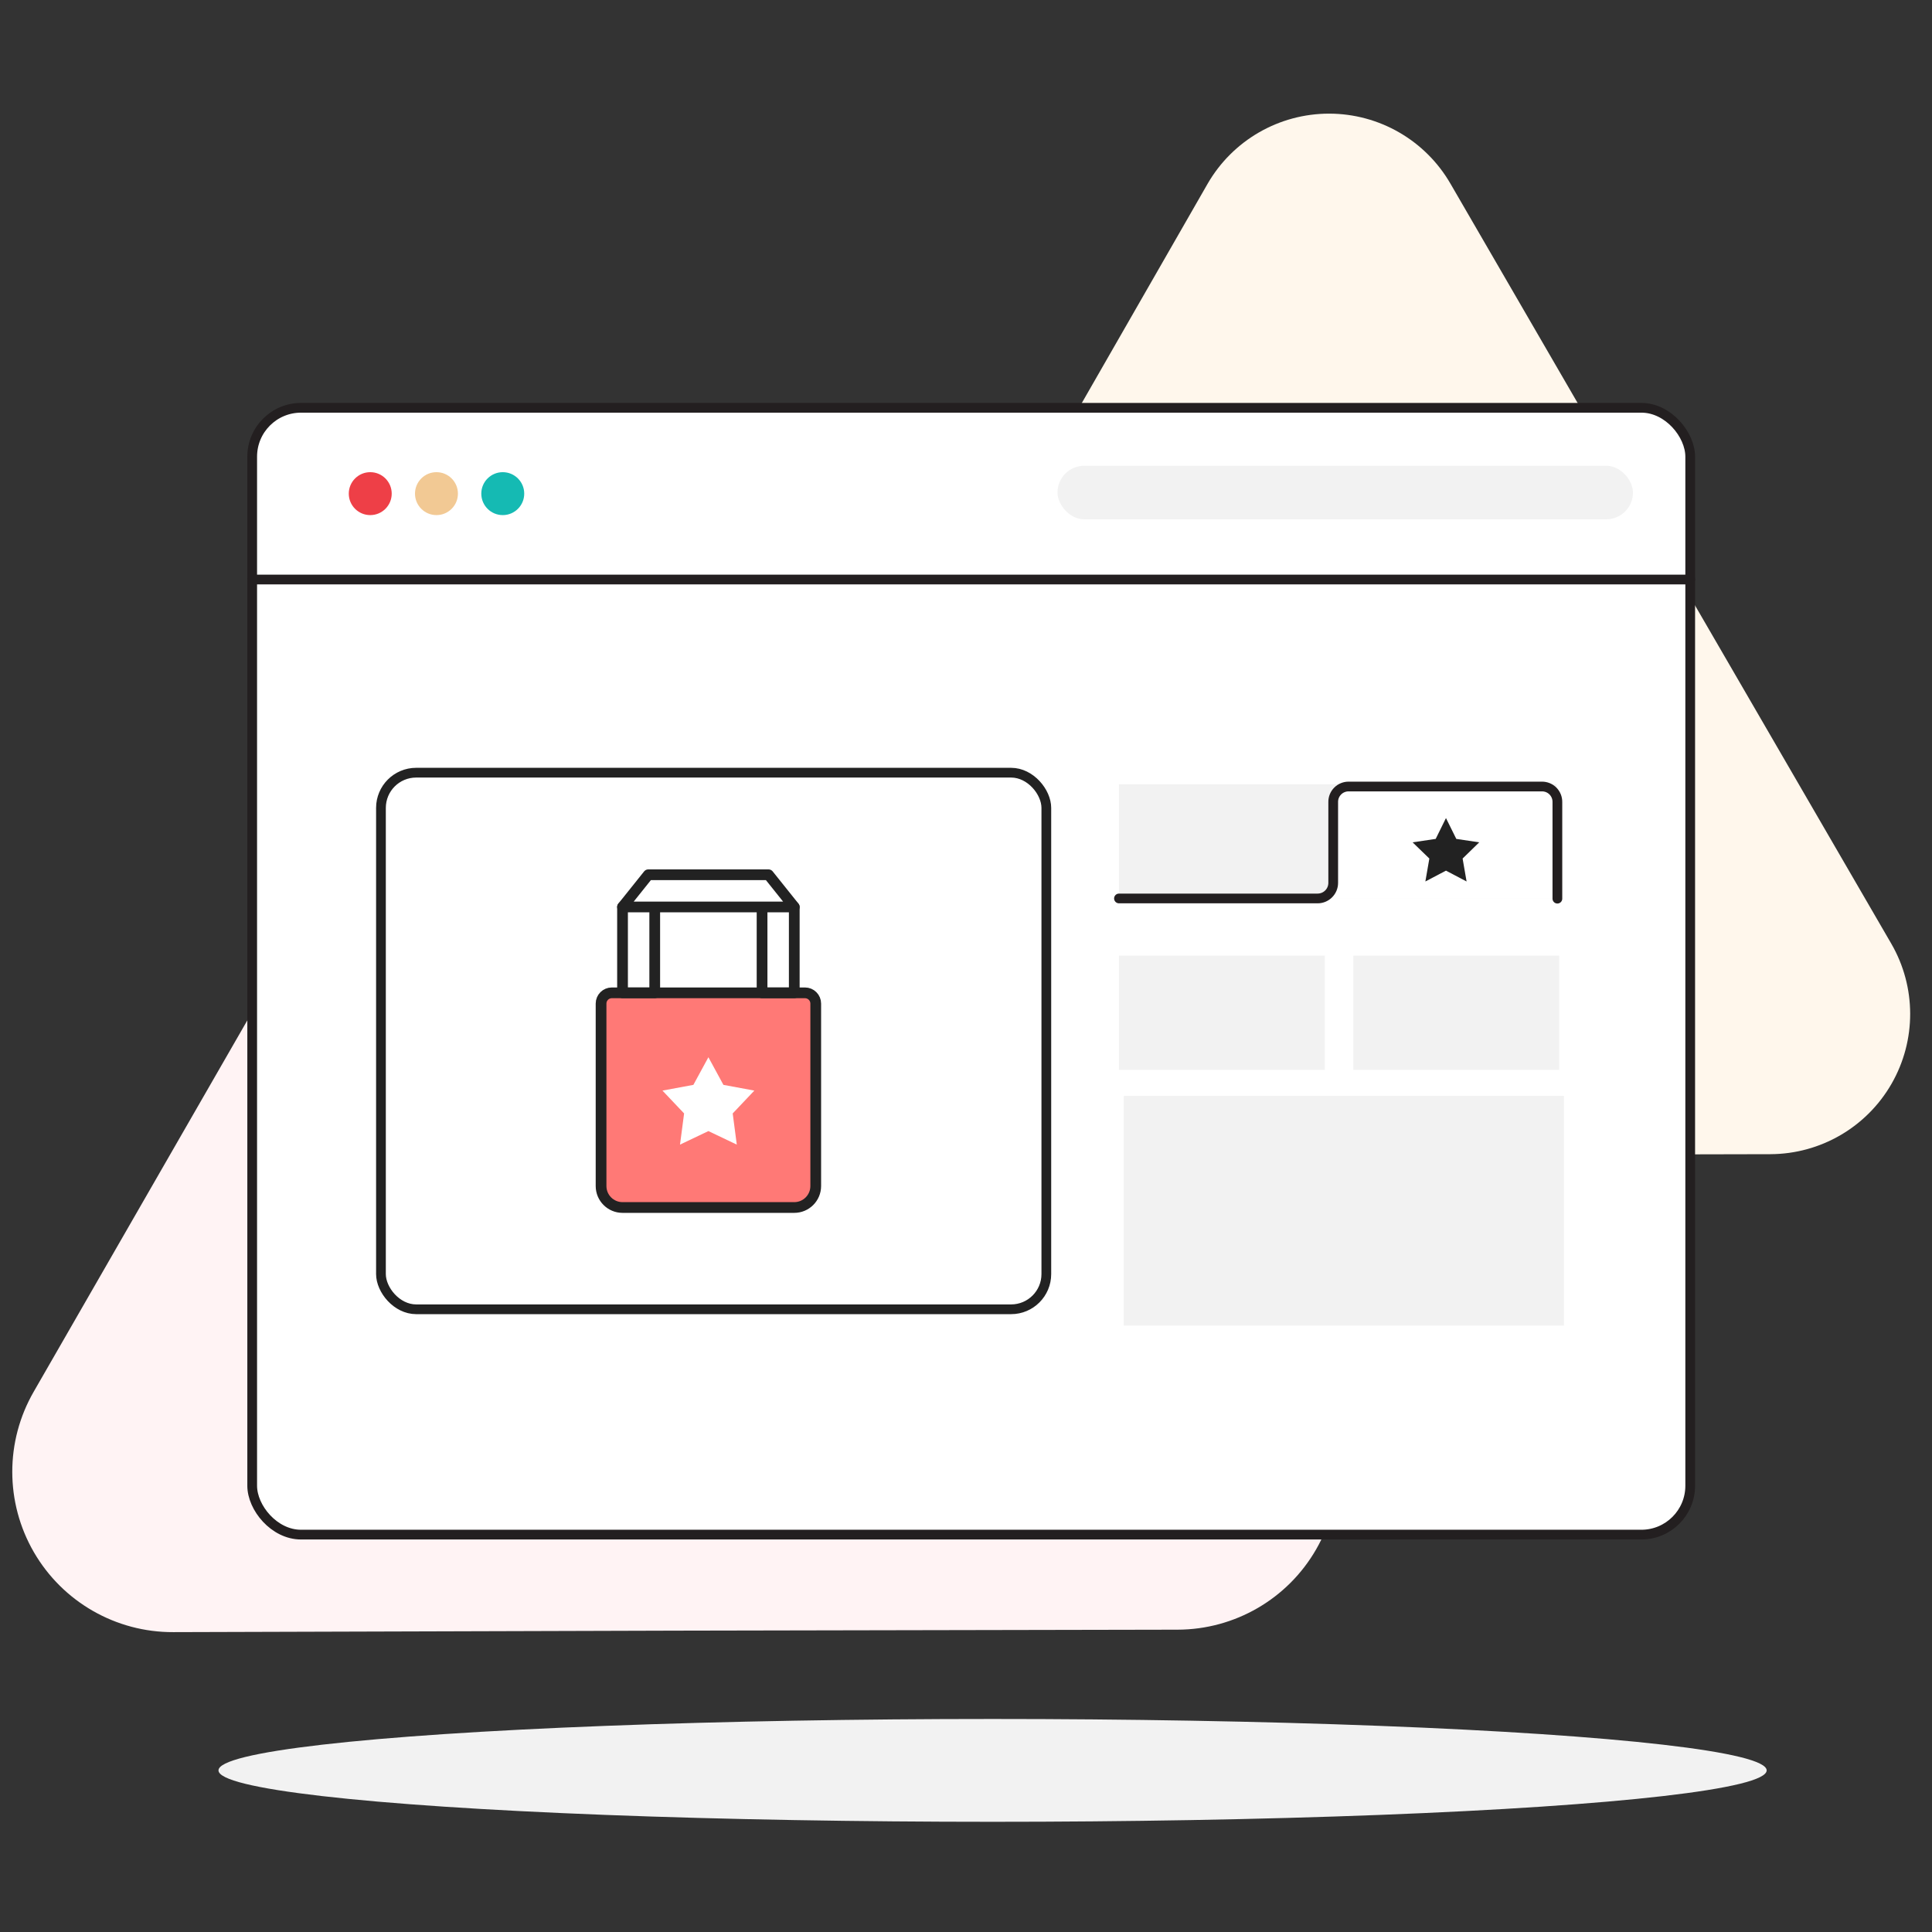
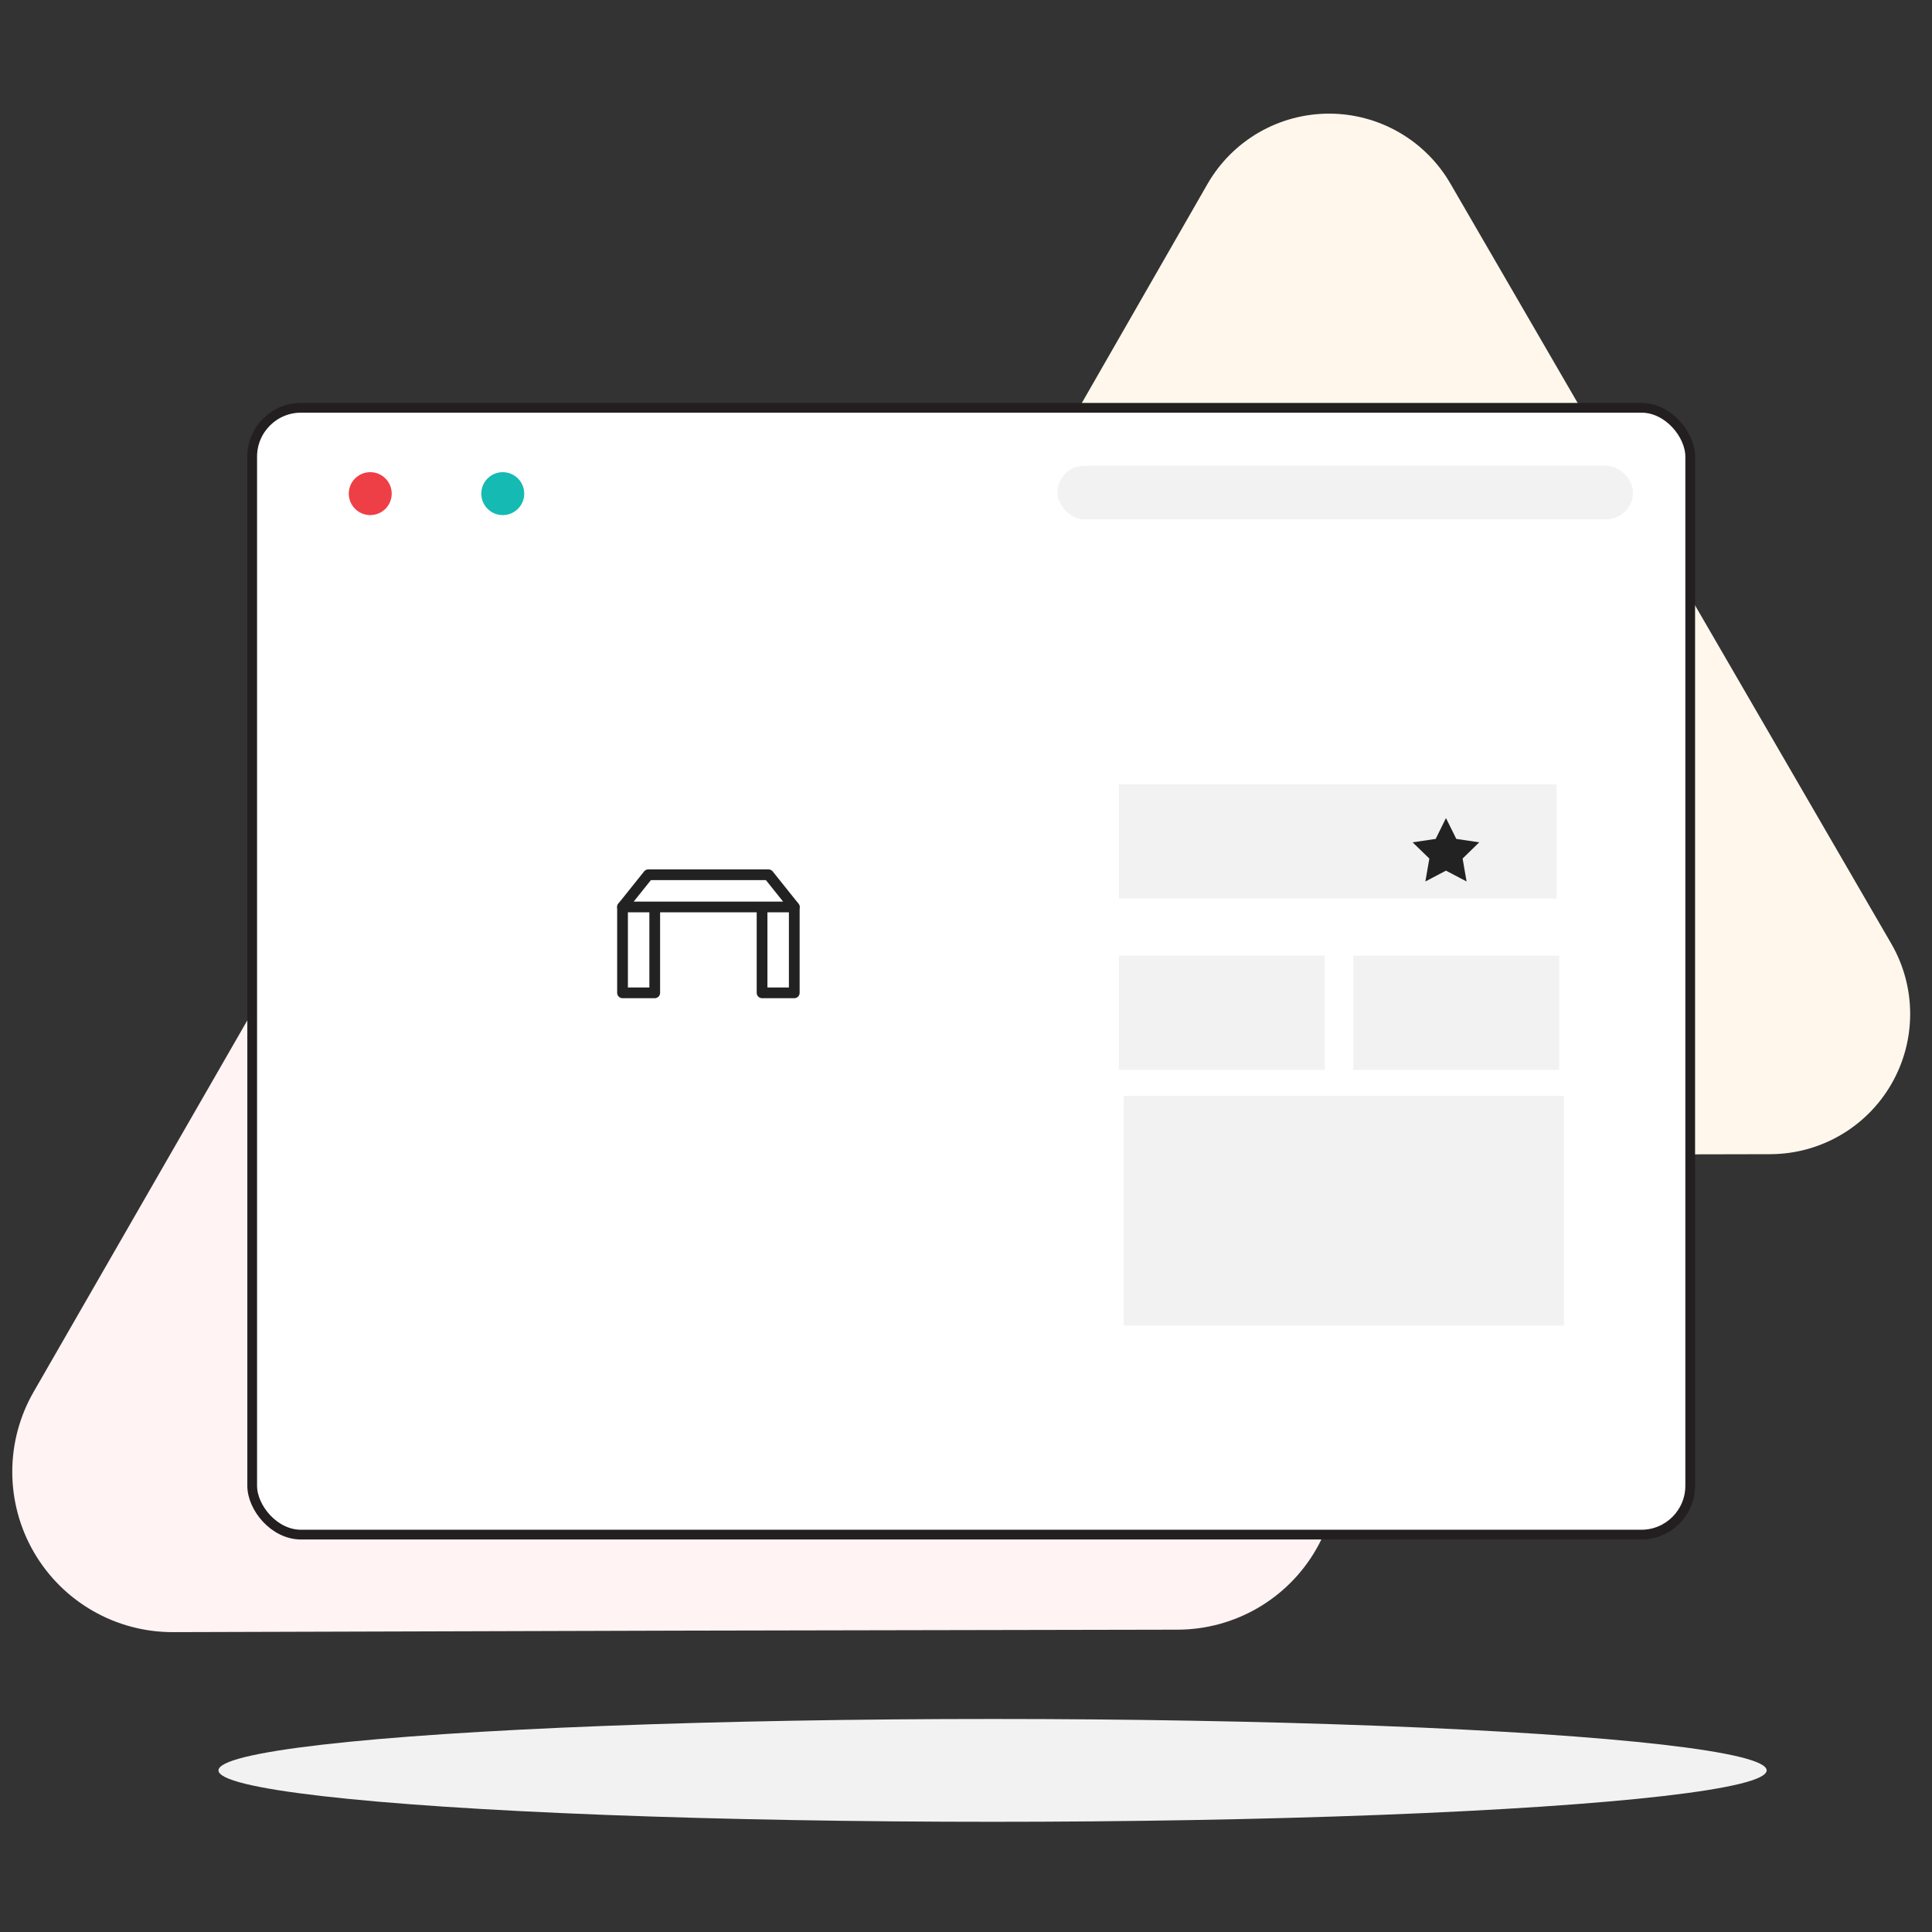
<svg xmlns="http://www.w3.org/2000/svg" xmlns:xlink="http://www.w3.org/1999/xlink" width="180px" height="180px" viewBox="0 0 180 180" version="1.1">
  <rect x="0" y="0" width="180" height="180" fill="#333333" stroke="none" />
  <title>Img</title>
  <defs>
    <polygon id="path-1" points="0 0 180 0 180 180 0 180" />
  </defs>
  <g id="Page-1" stroke="none" stroke-width="1" fill="none" fill-rule="evenodd">
    <g id="pf-personalised-accessories" transform="translate(-631, -1664)">
      <g id="Steps-horizontal/0-Desktop/3-steps" transform="translate(160, 1664)">
        <g id="Steps-horizontal/3-Steps-item/Web-3-items-in-row-Copy" transform="translate(369, 0)">
          <g id="Img" transform="translate(102, 0)">
            <mask id="mask-2" fill="white">
              <use xlink:href="#path-1" />
            </mask>
            <use id="Mask" fill-opacity="0" fill="#FFFFFF" xlink:href="#path-1" />
            <g id="ill-2" mask="url(#mask-2)">
              <g transform="translate(-0.5, 0)">
                <g id="group-5">
                  <polygon id="Path" points="0 0 179.971 0 179.971 179.971 0 179.971" />
                  <g id="Group" transform="translate(1.452, 10.524)">
                    <ellipse id="Oval" fill="#F2F2F2" fill-rule="nonzero" cx="91.524" cy="154.419" rx="72.12" ry="4.79" />
                    <path d="M74.667,37.925 C71.999,33.301 67.061,30.457 61.722,30.469 C56.383,30.481 51.458,33.347 48.81,37.983 L25.545,78.537 L2.199,119.121 C-0.48,123.752 -0.477,129.463 2.206,134.092 C4.89,138.721 9.844,141.561 15.195,141.538 L61.948,141.4 L108.762,141.309 C114.093,141.298 119.013,138.445 121.671,133.824 C124.328,129.204 124.32,123.516 121.649,118.903 L98.151,78.418 L74.667,37.925 Z" id="Path-2" fill="#FFF3F4" fill-rule="nonzero" />
-                     <path d="M134.187,6.594 C131.853,2.552 127.541,0.063 122.874,0.063 C118.207,0.063 113.894,2.552 111.56,6.594 L91.172,42.126 L70.788,77.61 C68.46,81.657 68.469,86.637 70.809,90.676 C73.15,94.715 77.468,97.197 82.136,97.189 L123.068,97.098 L164.003,97.008 C168.665,96.989 172.963,94.487 175.282,90.443 C177.602,86.399 177.591,81.426 175.253,77.393 L154.717,41.999 L134.187,6.594 Z" id="Path-3" fill="#FFF7EC" fill-rule="nonzero" />
+                     <path d="M134.187,6.594 C131.853,2.552 127.541,0.063 122.874,0.063 C118.207,0.063 113.894,2.552 111.56,6.594 L91.172,42.126 L70.788,77.61 C68.46,81.657 68.469,86.637 70.809,90.676 C73.15,94.715 77.468,97.197 82.136,97.189 L123.068,97.098 L164.003,97.008 C168.665,96.989 172.963,94.487 175.282,90.443 C177.602,86.399 177.591,81.426 175.253,77.393 L134.187,6.594 Z" id="Path-3" fill="#FFF7EC" fill-rule="nonzero" />
                    <rect id="Rectangle" stroke="#231F20" stroke-width="0.907" fill="#FFFFFF" fill-rule="nonzero" stroke-linecap="round" stroke-linejoin="round" x="22.544" y="27.469" width="133.977" height="104.984" rx="4.551" />
                    <rect id="Rectangle-2" fill="#F2F2F2" fill-rule="nonzero" x="97.574" y="32.869" width="53.612" height="4.99" rx="2.49" />
                    <circle id="Oval-2" fill="#EE3F47" fill-rule="nonzero" cx="33.543" cy="35.467" r="2" />
-                     <circle id="Oval-3" fill="#F2C994" fill-rule="nonzero" cx="39.712" cy="35.467" r="2" />
                    <circle id="Oval-4" fill="#15BAB3" fill-rule="nonzero" cx="45.889" cy="35.467" r="2" />
-                     <rect id="Rectangle-3" stroke="#222222" stroke-width="0.907" fill="#FFFFFF" fill-rule="nonzero" stroke-linecap="round" stroke-linejoin="round" x="34.541" y="61.465" width="61.991" height="49.994" rx="3.281" />
-                     <line x1="22.544" y1="43.469" x2="156.524" y2="43.469" id="Path-4" stroke="#231F20" stroke-width="0.907" stroke-linecap="round" stroke-linejoin="round" />
                    <path d="M103.3,62.543 L144.073,62.543 L144.073,73.183 L103.3,73.183 L103.3,62.543 Z M103.3,78.511 L122.48,78.511 L122.48,89.151 L103.3,89.151 L103.3,78.511 Z M125.136,78.511 L144.316,78.511 L144.316,89.151 L125.136,89.151 L125.136,78.511 Z" id="Shape" fill="#F2F2F2" fill-rule="nonzero" />
-                     <path d="M103.3,73.183 L121.808,73.183 C122.61,73.183 123.26,72.534 123.26,71.732 L123.26,64.205 C123.254,63.818 123.405,63.446 123.679,63.172 C123.952,62.899 124.325,62.748 124.712,62.754 L142.694,62.754 C143.081,62.747 143.454,62.897 143.728,63.171 C144.001,63.445 144.152,63.818 144.146,64.205 L144.146,73.202" id="Path-5" stroke="#231F20" stroke-width="0.907" fill="#FFFFFF" fill-rule="nonzero" stroke-linecap="round" stroke-linejoin="round" />
                    <polygon id="Path-6" fill="#F2F2F2" fill-rule="nonzero" points="103.75 91.579 144.755 91.579 144.755 112.976 103.75 112.976" />
                    <polygon id="Path-7" fill="#222222" fill-rule="nonzero" points="133.766 65.693 134.728 67.635 136.865 67.954 135.316 69.464 135.686 71.601 133.766 70.592 131.846 71.601 132.217 69.464 130.656 67.954 132.808 67.635" />
                  </g>
                </g>
                <g id="Group-23" transform="translate(56.5, 81.5)">
-                   <path d="M0,12 L0,29 C1.3527075e-16,30.105 0.895,31 2,31 L18,31 C19.105,31 20,30.105 20,29 L20,12 C20,11.448 19.552,11 19,11 L1,11 C0.448,11 -6.76353751e-17,11.448 0,12 Z" id="Path-2" stroke="#222222" fill="#FF7976" />
                  <polygon id="Path-2-Copy" stroke="#222222" stroke-linejoin="round" points="2 3 2 11 5 11 5 -1.90819582e-17" />
                  <polygon id="Path-2-Copy-2" stroke="#222222" stroke-linejoin="round" points="15 11 18 11 18 3.019 15 0" />
                  <polygon id="Path-2-Copy-3" stroke="#222222" fill="#FFFFFF" stroke-linejoin="round" transform="translate(10, 1.5) rotate(-270) translate(-10, -1.5) " points="8.5 -4.1 8.5 7.1 11.5 9.5 11.5 -6.5" />
                  <polygon id="Star" fill="#FFFFFF" points="10 23.88 7.355 25.141 7.736 22.236 5.72 20.109 8.601 19.574 10 17 11.399 19.574 14.28 20.109 12.264 22.236 12.645 25.141" />
                </g>
              </g>
            </g>
          </g>
        </g>
      </g>
    </g>
  </g>
</svg>